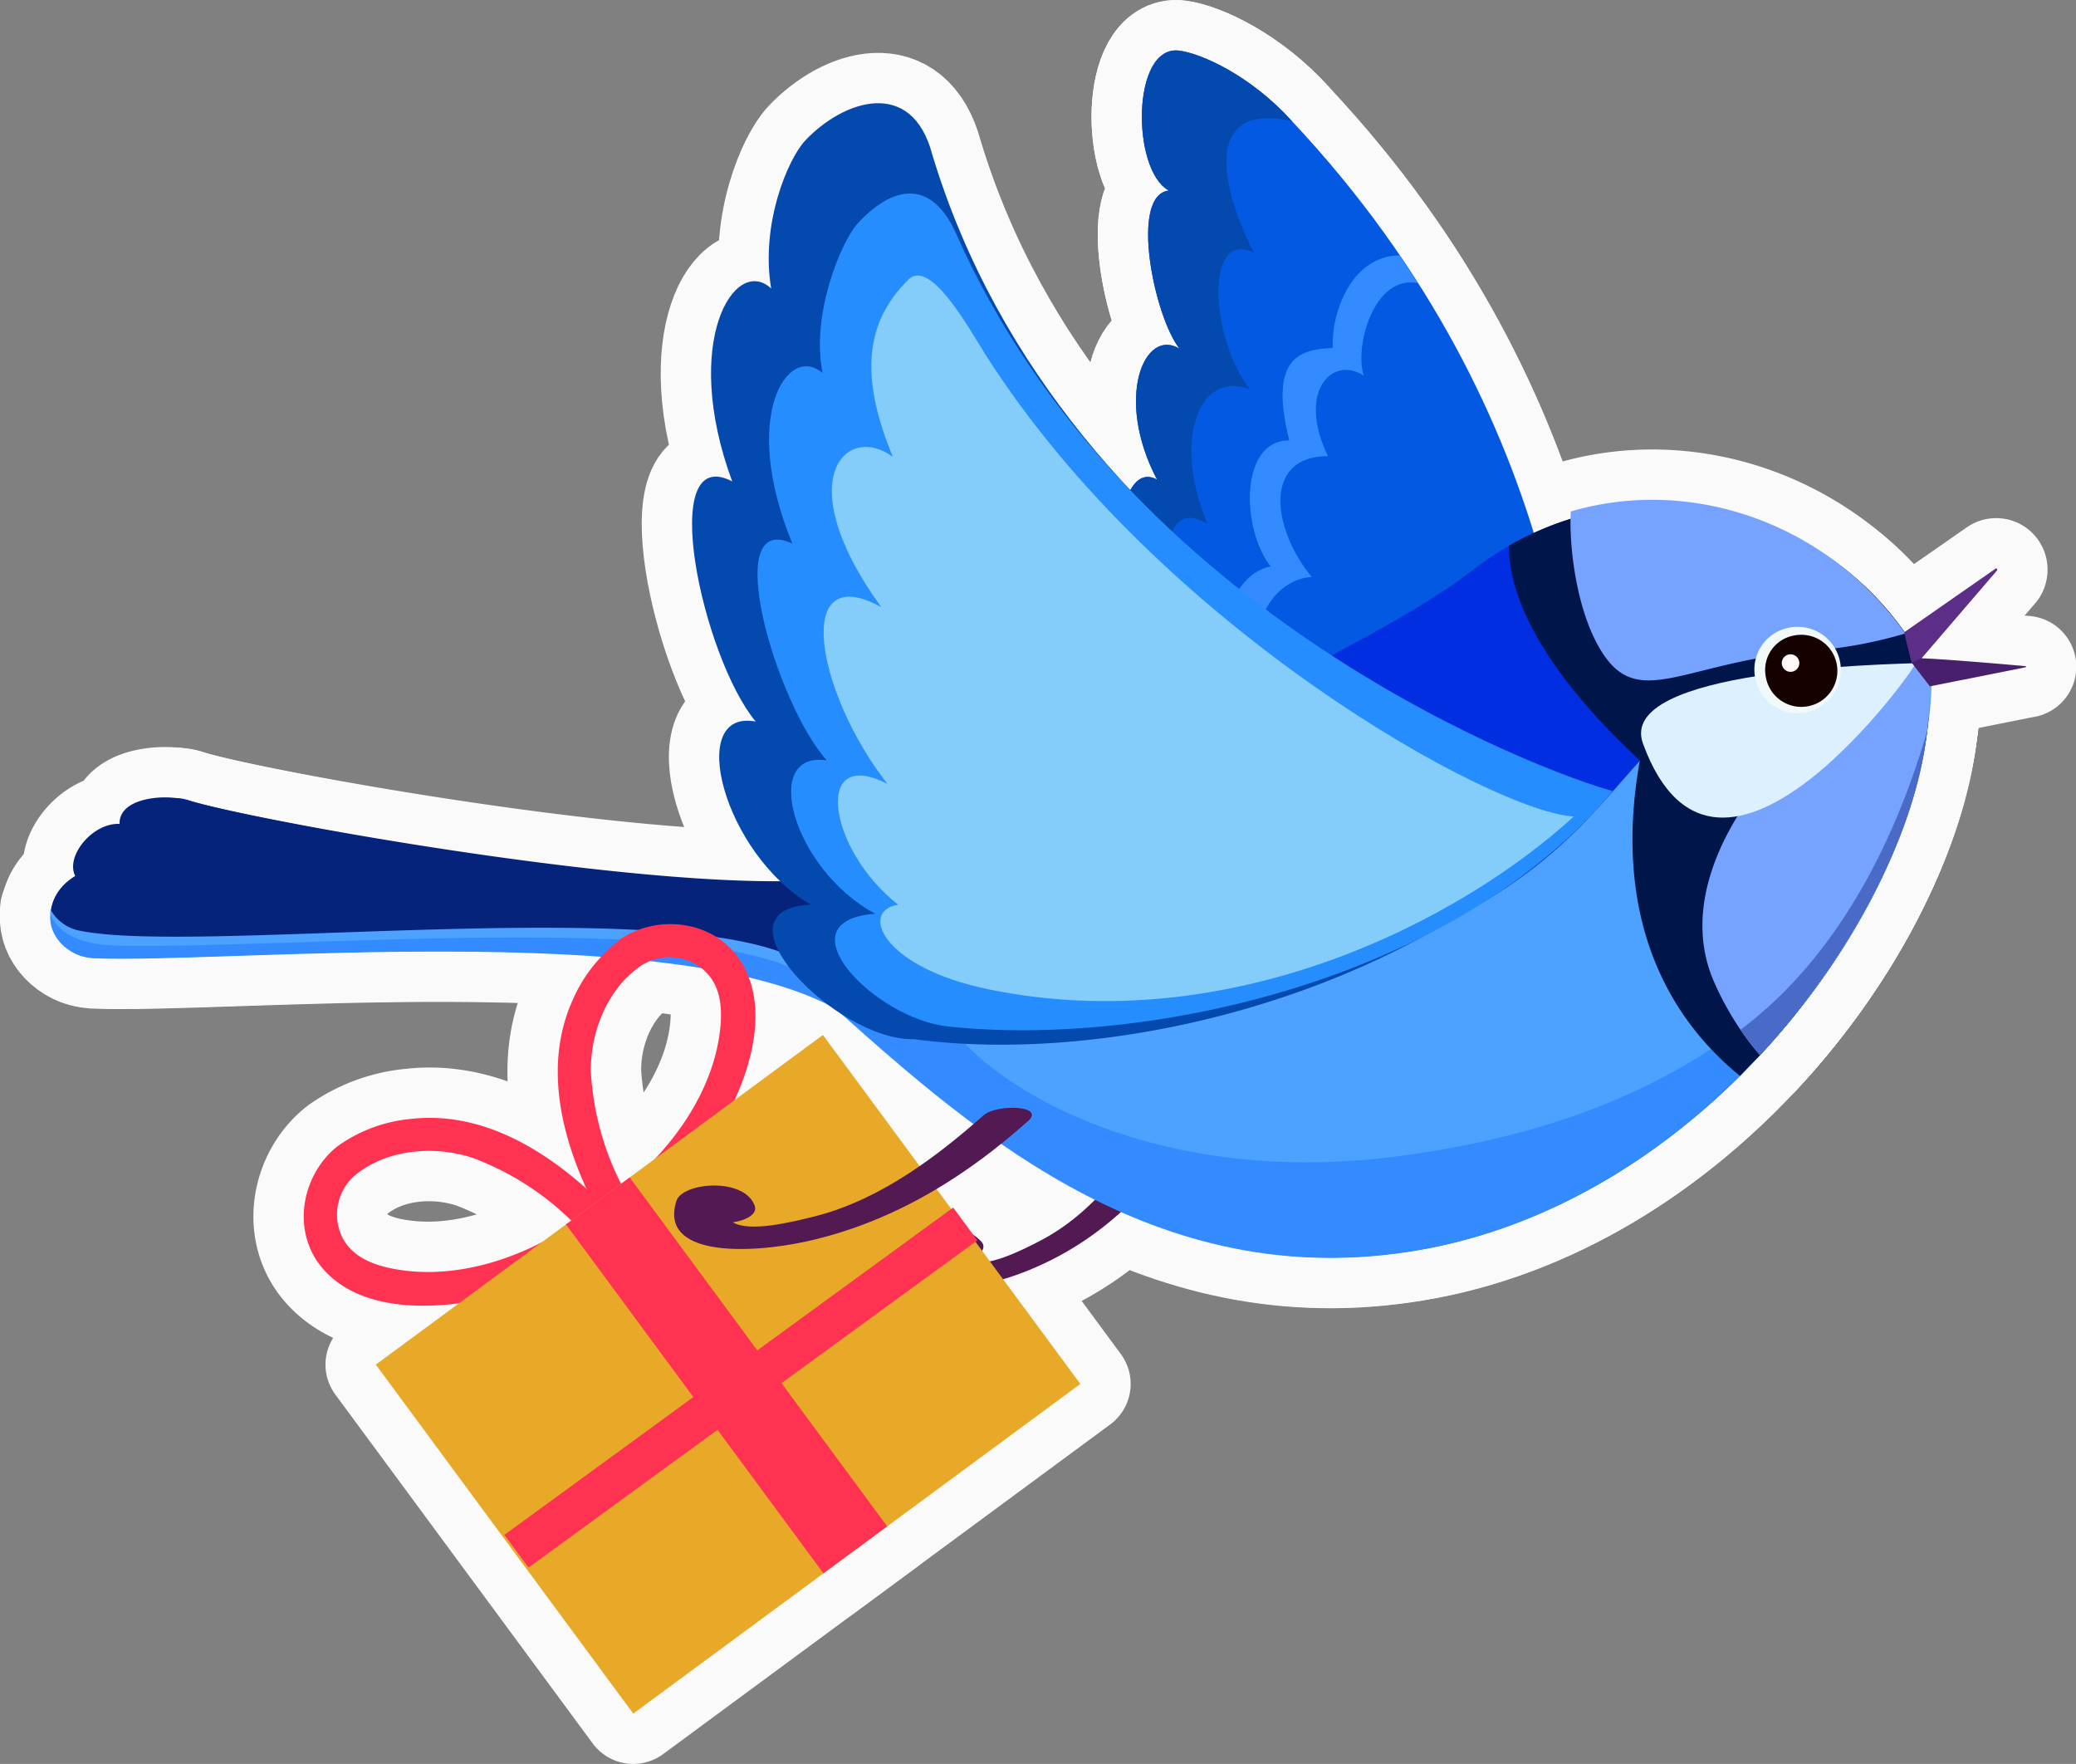
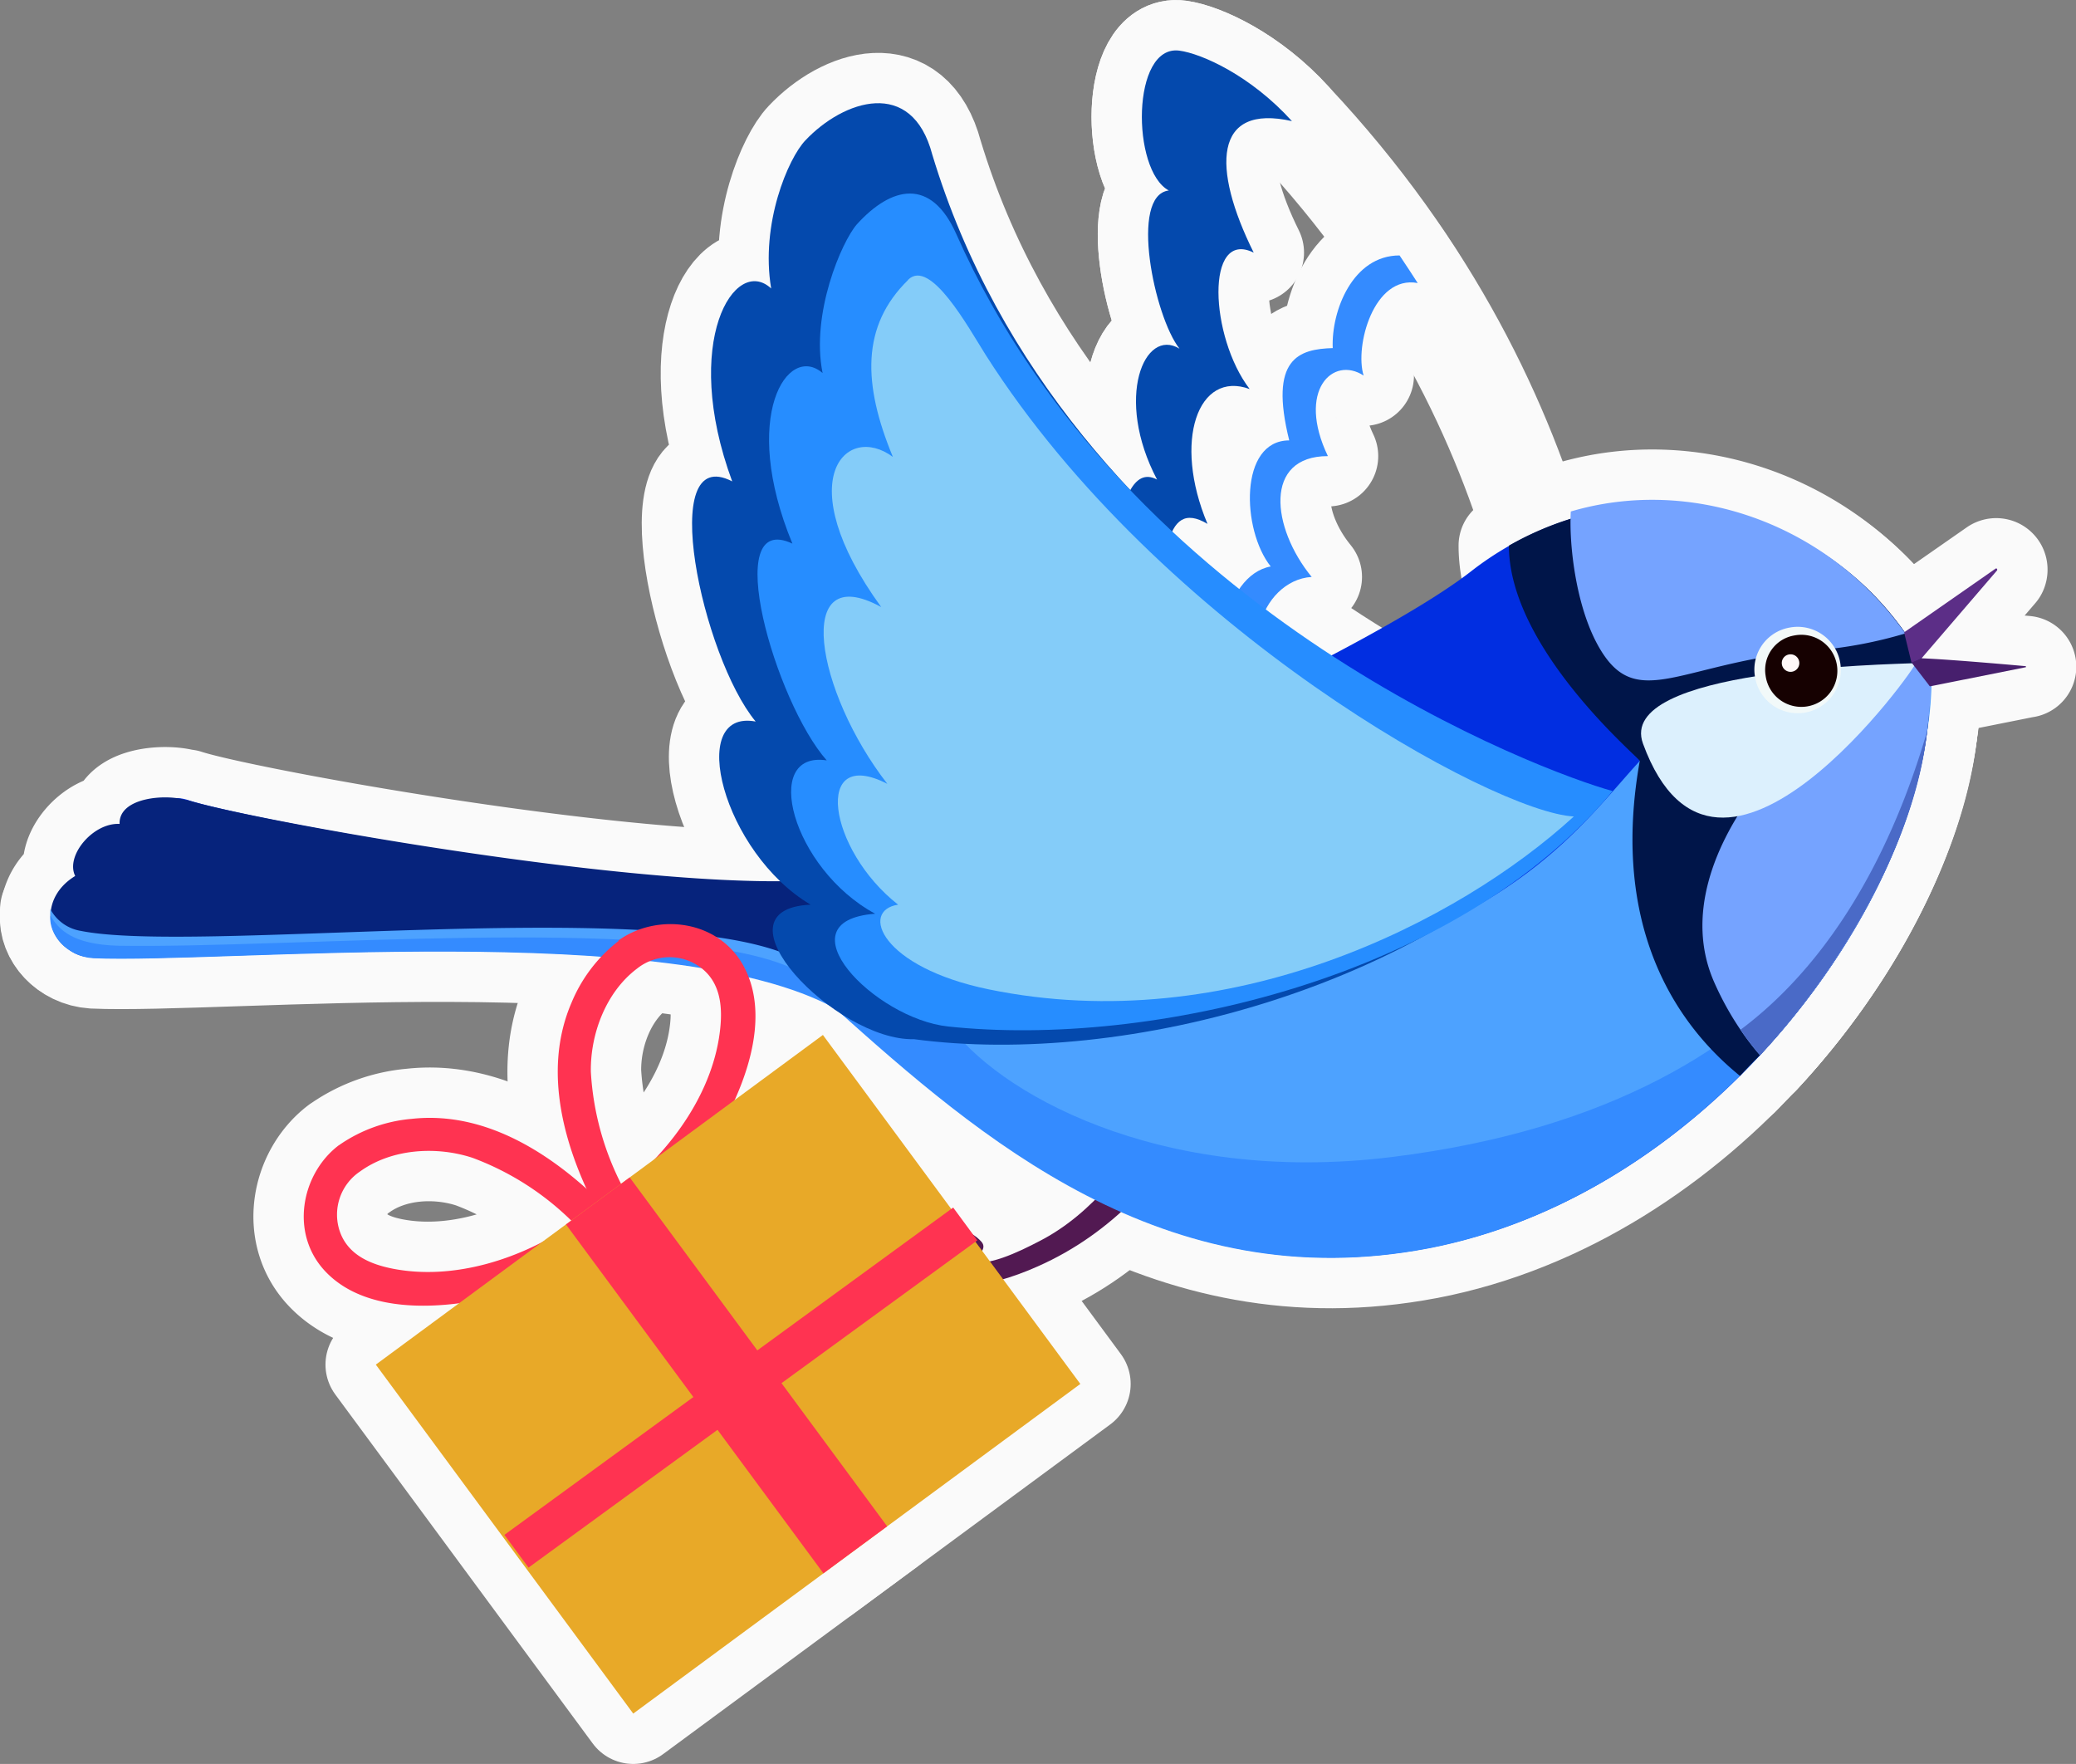
<svg xmlns="http://www.w3.org/2000/svg" viewBox="0 0 206.21 175.19">
  <rect x="0" y="0" width="206.21" height="175.19" fill="#808080" stroke="none" />
  <defs>
    <style> .a { fill: none; stroke: #fafafa; stroke-linecap: round; stroke-linejoin: round; stroke-width: 10px; } .b { fill: #7f644f; } .c { fill: #0359e2; } .d { fill: #0449ad; } .e { fill: #348bff; } .f { fill: #521952; } .g { fill: #012ee1; } .h { fill: #06237c; } .i { fill: #4da2ff; } .j { fill: #001549; } .k { fill: #75a3ff; } .l { fill: #4a6ac7; } .m { fill: #dcf0fd; } .n { fill: #471f6d; } .o { fill: #5c2e87; } .p { fill: #f2f9f9; } .q { fill: #160101; } .r { fill: #fff8f8; } .s, .u { fill: #ff3351; } .t { fill: #e8a928; } .t, .u { fill-rule: evenodd; } .v { fill: #268dff; } .w { fill: #84ccf9; } </style>
  </defs>
  <g>
    <g>
      <path class="a" d="M103.06,96.23h0c-.09.14-.1.15,0,0" />
      <path class="a" d="M109.8,65.11c.56-3.6.4-20,5.13-17.48-4.26-8.09-1.25-15.13,2.23-13-2.51-3.18-5-15.25-1.06-15.71-3.73-2-3.73-14.53,1.05-13.89,2.22.3,7.08,2.46,11.18,7C156.08,41.56,157,73.9,156.85,83.89c-15.91,5.08-43,8.27-60.14,7.31C95.5,92.51,107.51,80,109.8,65.11" />
      <path class="a" d="M109.8,65.1c.56-3.6.4-20,5.13-17.47-4.26-8.1-1.25-15.14,2.23-13-2.51-3.18-5-15.25-1.06-15.71-3.73-2-3.73-14.52,1.05-13.89,2.22.3,7.08,2.47,11.18,7-7.77-1.76-8,4.6-3.8,13.06-4.83-2.38-4.37,8.37-.4,13.55-5.12-1.89-7.66,5.14-4.19,13.39-8.94-5.33.25,26.32-14.68,39.29-3,0-5.91,0-8.55-.16,1-1.15,11-12.69,13.09-26.09" />
      <path class="a" d="M132.41,34.57c-3.39.1-6.38,1-4.35,9.17-5,0-4.73,8.89-1.84,12.52-4.72.85-6.67,10.23-1.74,13-3.22,2.76,2.83,7.54,6.22,8.66l1.39-.86c-3.42-1.4-7.28-6.14-3.8-7.37-6-3.78-3.15-12.07,2-12.39-4-4.88-4.8-12,1.61-12-3.12-6.5.49-10,3.55-8-.91-2.91,1-10,5.37-9.19-.58-.91-1.18-1.81-1.8-2.74-4.66,0-6.79,5.5-6.64,9.19" />
      <path class="a" d="M90.42,124.19c-.21-1.52,4.67-3.54,7.06-.87.63.7-.29,1.51-1.42,1.93,1.83.71,5.17-.93,7.22-2,5.37-2.76,9.07-8,11.68-12.25.77-1.26,5.16-1.92,4.13-.23-3.54,5.82-8.48,11.67-16,15-4.85,2.18-12,3.75-12.72-1.64" />
-       <path class="a" d="M191.6,66.71c.92,11.72-6.37,27.86-18.78,40.16-8.32,8.26-18.95,14.79-30.94,17.09-26.2,5-44.63-11.14-58.8-23.84-16.31-9-61-4.42-73.74-5-9.33-.44,2.85-17.82,9.3-15.67s55.94,11.16,67.81,7.25c11.42-3.77,18.1-8.84,28.5-13.29,7.78-3.32,24.56-11.51,31.15-16.65a31.42,31.42,0,0,1,3.77-2.53C164.2,46,183,50.36,191.6,66.71" />
      <path class="a" d="M18.51,79.43c6.39,2.1,55.85,11,67.73,7.13a99.43,99.43,0,0,0,14.81-6.22c-7.12,7.13-10.78,8.43,2.8,24.19,5.22,6,16.43,13.72,23.43,19.56-18.83-1.75-33-14.1-44.43-24.22C66.56,91,21.89,95.55,9.14,95c-4.4-.2-5.77-5.51-1.67-8-1-2,1.77-5.31,4.41-5.17-.1-2.67,4.7-3,6.63-2.35" />
      <path class="a" d="M141.89,122.84c-26.28,5-44.75-11.12-59-23.82-16.35-9-58.71-3.93-73.88-5-2.26-.16-3.78-1.52-4-3.1a3.06,3.06,0,0,1,0-.61,4.19,4.19,0,0,0,3,2.14c11.3,2.28,55.4-3.27,69.74,2.18,11.63,4.42,19.81,9.2,37.26,5.86,46.16-8.85,42-25,56.59-31.66,4.64-2.12,20.2-2.94,20.2-2.94h0c1.26,19.62-20.16,51.23-49.91,56.94" />
      <path class="a" d="M141.83,124c-26.22,5-44.66-11.13-58.85-23.83-16.32-9-60.95-4.43-73.72-5C6.6,95,4.82,92.8,5,90.93c.82,1.37,2.17,2.88,6.78,3,17.1.28,53.3-3,66,1.86,5.8,2.21,10.74,4.51,16.41,5.85,4.55,6.63,20.73,16.16,44.08,13.27,44-5.44,50.94-33.89,53.1-42.2-2.47,19.53-22.58,46.13-49.58,51.3" />
      <path class="a" d="M191.6,66.71a29.15,29.15,0,0,1-.09,5.18h0c-1.06,10.29-7.16,22.69-16.68,32.9q-1,1-2,2.07l-.58-.49c-7.16-6.11-12-16.09-9.37-30.8,0-.25-13-11.11-13-21.38a31.09,31.09,0,0,1,6.53-2.79,29.65,29.65,0,0,1,32.86,11.5,33.13,33.13,0,0,1,1.92,3l.42.77" />
      <path class="a" d="M189.26,62.91a43.15,43.15,0,0,1-8.81,1.67c-13.51,1.12-17.82,6.3-21.61-.28-2.36-4.09-3-10.42-2.81-13.5,11.82-3.49,25.38,1,33.23,12.11" />
      <path class="a" d="M191.8,65.9a39.69,39.69,0,0,1-.29,6h0a36,36,0,0,1-.69,4.18c-2,9.34-7.73,19.86-16,28.72a25.64,25.64,0,0,1-1.94-2.53,29.76,29.76,0,0,1-2.63-4.77C164.63,84.62,181,69,190.28,65.82c.62-.21,1,.19,1.52.08" />
      <path class="a" d="M191.41,72.67c-1.14,10.71-8.32,23.27-16.58,32.13a25.64,25.64,0,0,1-1.94-2.53c11.65-8.72,16.58-23,18.52-29.6" />
      <path class="a" d="M163.2,73.86c-2.73-7.44,24.2-7.86,27.08-8,.37,0-19.63,28.33-27.08,8" />
      <path class="a" d="M201.15,66.28l-9.41,1.88c-.05,0-.07,0-.12-.09l-1.74-2.26s1-.43,1-.43c3.2.13,10.3.78,10.3.78a.06.06,0,1,1,0,.12" />
-       <path class="a" d="M189.2,62.76l9-6.27c.1-.08.23,0,.17.16l-7.5,8.73a7.75,7.75,0,0,1-1,.43l-.7-2.86c0-.07,0-.14,0-.19" />
+       <path class="a" d="M189.2,62.76l9-6.27c.1-.08.23,0,.17.16l-7.5,8.73a7.75,7.75,0,0,1-1,.43l-.7-2.86" />
      <path class="a" d="M174.33,67.25a4.29,4.29,0,1,0,3.43-4.92,4.23,4.23,0,0,0-3.43,4.92" />
      <path class="a" d="M175.38,67.11a3.58,3.58,0,1,0,2.87-4,3.47,3.47,0,0,0-2.87,4" />
      <path class="a" d="M177,66a.87.87,0,1,0,.7-1,.86.86,0,0,0-.7,1" />
      <g>
        <path class="a" d="M63.29,96.19c-3.09,2.32-4.66,6.48-4.6,10.26A28.09,28.09,0,0,0,61.91,118l0,0c5-4,9-9.76,9.63-15.85.24-2.25,0-4.65-2-6.1A5.17,5.17,0,0,0,63.29,96.19Zm-1.87-2.78c3.84-2.76,9.94-2.08,12.45,2.55,2.11,3.9,1.1,8.89-.9,13.31A30,30,0,0,1,62.29,121.9a1.4,1.4,0,0,1-1,.29c-.75,0-1.28-.64-1.72-1.47-3.55-6.61-5.74-14.35-2.79-21.16a15,15,0,0,1,4.53-6l.13-.1" />
        <path class="a" d="M35.76,116.35c3.14-2.27,7.57-2.54,11.17-1.36A27.88,27.88,0,0,1,57,121.48l0,0c-5.28,3.63-12,5.7-18,4.52-2.23-.44-4.45-1.38-5.25-3.71A5.16,5.16,0,0,1,35.76,116.35Zm-2.1-2.61c-3.77,2.85-4.93,8.88-1.24,12.64,3.1,3.17,8.17,3.68,13,3.08A30,30,0,0,0,60.63,123a1.42,1.42,0,0,0,.58-.88,2.26,2.26,0,0,0-.89-2.09c-5.27-5.34-12-9.72-19.41-8.91a14.87,14.87,0,0,0-7.11,2.53l-.14.1" />
        <g>
          <path class="a" d="M81.74,102.79,37.33,135.53,62.9,170.19l44.41-32.74L81.74,102.79" />
          <path class="a" d="M94.68,119.93l2.4,3.26L52.5,155.69l-2.4-3.25,44.58-32.51" />
          <path class="a" d="M88.12,151.59l-6.33,4.67L56.22,121.61l6.33-4.67,25.57,34.65" />
        </g>
      </g>
      <path class="a" d="M67.18,119.29c.58-1.87,6.72-2.4,7.78.44.32.85-.82,1.46-2.16,1.67,1.68,1,5.79,0,8.32-.64,6.64-1.74,12.34-6.25,16.59-10,1.24-1.11,6.11-1,4.45.54-5.75,5.14-13,10-22.07,12-5.88,1.28-14.61,1.47-12.91-4" />
      <path class="a" d="M80.52,89.85c-8.68-5.13-12.41-19.48-5.46-18.19-5.33-6.44-9.88-27.76-2.33-23.85C67.61,33.93,73,25.3,76.6,28.65,75.52,22.23,78.29,15.73,80,13.94c3.78-4,10.57-6.29,12.6,1.4C105.67,58.63,152.15,76.76,159.25,79,142.4,98.17,111.68,106,90.79,103.21c-7.74.2-20.39-12.9-10.27-13.36" />
      <path class="a" d="M160.16,78.56C153.34,76.7,111.92,61.36,95,23.27c-2.52-5.69-6.45-4.77-9.88-1C83.6,24,80.52,31.18,81.71,37.05c-3.48-3-8.22,4.31-3,16.94C71.49,50.6,77,69.74,82.12,75.52c-6.55-1-3.46,10.75,4.81,15.23-9.46.71-.1,10.42,7.26,11.2,20,2.13,50.5-4.74,66-23.39" />
      <path class="a" d="M90.21,27.78c2.2-2.17,6,4.78,7.68,7.44,17.31,27.22,50.48,45.47,58.44,45.87-11.42,10.45-34.18,22.1-58.12,17.17-10.7-2.2-12.83-7.84-9-8.41-7-5.49-8.49-15.82-1.07-12-7.1-9.13-9.44-22.39-.61-17.56-9.19-12.66-3.48-18.36,1.16-14.91-3-7.24-3.15-13,1.5-17.56" />
    </g>
    <g>
      <path class="b" d="M103.06,96.23h0c-.09.14-.1.15,0,0" />
-       <path class="c" d="M109.8,65.11c.56-3.6.4-20,5.13-17.48-4.26-8.09-1.25-15.13,2.23-13-2.51-3.18-5-15.25-1.06-15.71-3.73-2-3.73-14.53,1.05-13.89,2.22.3,7.08,2.46,11.18,7C156.08,41.56,157,73.9,156.85,83.89c-15.91,5.08-43,8.27-60.14,7.31C95.5,92.51,107.51,80,109.8,65.11" />
      <path class="d" d="M109.8,65.1c.56-3.6.4-20,5.13-17.47-4.26-8.1-1.25-15.14,2.23-13-2.51-3.18-5-15.25-1.06-15.71-3.73-2-3.73-14.52,1.05-13.89,2.22.3,7.08,2.47,11.18,7-7.77-1.76-8,4.6-3.8,13.06-4.83-2.38-4.37,8.37-.4,13.55-5.12-1.89-7.66,5.14-4.19,13.39-8.94-5.33.25,26.32-14.68,39.29-3,0-5.91,0-8.55-.16,1-1.15,11-12.69,13.09-26.09" />
      <path class="e" d="M132.41,34.57c-3.39.1-6.38,1-4.35,9.17-5,0-4.73,8.89-1.84,12.52-4.72.85-6.67,10.23-1.74,13-3.22,2.76,2.83,7.54,6.22,8.66l1.39-.86c-3.42-1.4-7.28-6.14-3.8-7.37-6-3.78-3.15-12.07,2-12.39-4-4.88-4.8-12,1.61-12-3.12-6.5.49-10,3.55-8-.91-2.91,1-10,5.37-9.19-.58-.91-1.18-1.81-1.8-2.74-4.66,0-6.79,5.5-6.64,9.19" />
      <path class="f" d="M90.42,124.19c-.21-1.52,4.67-3.54,7.06-.87.63.7-.29,1.51-1.42,1.93,1.83.71,5.17-.93,7.22-2,5.37-2.76,9.07-8,11.68-12.25.77-1.26,5.16-1.92,4.13-.23-3.54,5.82-8.48,11.67-16,15-4.85,2.18-12,3.75-12.72-1.64" />
      <path class="g" d="M191.6,66.71c.92,11.72-6.37,27.86-18.78,40.16-8.32,8.26-18.95,14.79-30.94,17.09-26.2,5-44.63-11.14-58.8-23.84-16.31-9-61-4.42-73.74-5-9.33-.44,2.85-17.82,9.3-15.67s55.94,11.16,67.81,7.25c11.42-3.77,18.1-8.84,28.5-13.29,7.78-3.32,24.56-11.51,31.15-16.65a31.42,31.42,0,0,1,3.77-2.53C164.2,46,183,50.36,191.6,66.71" />
      <path class="h" d="M18.51,79.43c6.39,2.1,55.85,11,67.73,7.13a99.43,99.43,0,0,0,14.81-6.22c-7.12,7.13-10.78,8.43,2.8,24.19,5.22,6,16.43,13.72,23.43,19.56-18.83-1.75-33-14.1-44.43-24.22C66.56,91,21.89,95.55,9.14,95c-4.4-.2-5.77-5.51-1.67-8-1-2,1.77-5.31,4.41-5.17-.1-2.67,4.7-3,6.63-2.35" />
      <path class="i" d="M141.89,122.84c-26.28,5-44.75-11.12-59-23.82-16.35-9-58.71-3.93-73.88-5-2.26-.16-3.78-1.52-4-3.1a3.06,3.06,0,0,1,0-.61,4.19,4.19,0,0,0,3,2.14c11.3,2.28,55.4-3.27,69.74,2.18,11.63,4.42,19.81,9.2,37.26,5.86,46.16-8.85,42-25,56.59-31.66,4.64-2.12,20.2-2.94,20.2-2.94h0c1.26,19.62-20.16,51.23-49.91,56.94" />
      <path class="e" d="M141.83,124c-26.22,5-44.66-11.13-58.85-23.83-16.32-9-60.95-4.43-73.72-5C6.6,95,4.82,92.8,5,90.93c.82,1.37,2.17,2.88,6.78,3,17.1.28,53.3-3,66,1.86,5.8,2.21,10.74,4.51,16.41,5.85,4.55,6.63,20.73,16.16,44.08,13.27,44-5.44,50.94-33.89,53.1-42.2-2.47,19.53-22.58,46.13-49.58,51.3" />
      <path class="j" d="M191.6,66.71a29.15,29.15,0,0,1-.09,5.18h0c-1.06,10.29-7.16,22.69-16.68,32.9q-1,1-2,2.07l-.58-.49c-7.16-6.11-12-16.09-9.37-30.8,0-.25-13-11.11-13-21.38a31.09,31.09,0,0,1,6.53-2.79,29.65,29.65,0,0,1,32.86,11.5,33.13,33.13,0,0,1,1.92,3l.42.77" />
      <path class="k" d="M189.26,62.91a43.15,43.15,0,0,1-8.81,1.67c-13.51,1.12-17.82,6.3-21.61-.28-2.36-4.09-3-10.42-2.81-13.5,11.82-3.49,25.38,1,33.23,12.11" />
      <path class="k" d="M191.8,65.9a39.69,39.69,0,0,1-.29,6h0a36,36,0,0,1-.69,4.18c-2,9.34-7.73,19.86-16,28.72a25.64,25.64,0,0,1-1.94-2.53,29.76,29.76,0,0,1-2.63-4.77C164.63,84.62,181,69,190.28,65.82c.62-.21,1,.19,1.52.08" />
      <path class="l" d="M191.41,72.67c-1.14,10.71-8.32,23.27-16.58,32.13a25.64,25.64,0,0,1-1.94-2.53c11.65-8.72,16.58-23,18.52-29.6" />
      <path class="m" d="M163.2,73.86c-2.73-7.44,24.2-7.86,27.08-8,.37,0-19.63,28.33-27.08,8" />
      <path class="n" d="M201.15,66.28l-9.41,1.88c-.05,0-.07,0-.12-.09l-1.74-2.26s1-.43,1-.43c3.2.13,10.3.78,10.3.78a.06.06,0,1,1,0,.12" />
      <path class="o" d="M189.2,62.76l9-6.27c.1-.08.23,0,.17.16l-7.5,8.73a7.75,7.75,0,0,1-1,.43l-.7-2.86c0-.07,0-.14,0-.19" />
      <path class="p" d="M174.33,67.25a4.29,4.29,0,1,0,3.43-4.92,4.23,4.23,0,0,0-3.43,4.92" />
      <path class="q" d="M175.38,67.11a3.58,3.58,0,1,0,2.87-4,3.47,3.47,0,0,0-2.87,4" />
      <path class="r" d="M177,66a.87.87,0,1,0,.7-1,.86.86,0,0,0-.7,1" />
      <g>
        <path class="s" d="M63.29,96.19c-3.09,2.32-4.66,6.48-4.6,10.26A28.09,28.09,0,0,0,61.91,118l0,0c5-4,9-9.76,9.63-15.85.24-2.25,0-4.65-2-6.1A5.17,5.17,0,0,0,63.29,96.19Zm-1.87-2.78c3.84-2.76,9.94-2.08,12.45,2.55,2.11,3.9,1.1,8.89-.9,13.31A30,30,0,0,1,62.29,121.9a1.4,1.4,0,0,1-1,.29c-.75,0-1.28-.64-1.72-1.47-3.55-6.61-5.74-14.35-2.79-21.16a15,15,0,0,1,4.53-6l.13-.1" />
        <path class="s" d="M35.76,116.35c3.14-2.27,7.57-2.54,11.17-1.36A27.88,27.88,0,0,1,57,121.48l0,0c-5.28,3.63-12,5.7-18,4.52-2.23-.44-4.45-1.38-5.25-3.71A5.16,5.16,0,0,1,35.76,116.35Zm-2.1-2.61c-3.77,2.85-4.93,8.88-1.24,12.64,3.1,3.17,8.17,3.68,13,3.08A30,30,0,0,0,60.63,123a1.42,1.42,0,0,0,.58-.88,2.26,2.26,0,0,0-.89-2.09c-5.27-5.34-12-9.72-19.41-8.91a14.87,14.87,0,0,0-7.11,2.53l-.14.1" />
        <g>
          <path class="t" d="M81.74,102.79,37.33,135.53,62.9,170.19l44.41-32.74L81.74,102.79" />
          <path class="u" d="M94.68,119.93l2.4,3.26L52.5,155.69l-2.4-3.25,44.58-32.51" />
          <path class="u" d="M88.12,151.59l-6.33,4.67L56.22,121.61l6.33-4.67,25.57,34.65" />
        </g>
      </g>
-       <path class="f" d="M67.18,119.29c.58-1.87,6.72-2.4,7.78.44.32.85-.82,1.46-2.16,1.67,1.68,1,5.79,0,8.32-.64,6.64-1.74,12.34-6.25,16.59-10,1.24-1.11,6.11-1,4.45.54-5.75,5.14-13,10-22.07,12-5.88,1.28-14.61,1.47-12.91-4" />
      <path class="d" d="M80.52,89.85c-8.68-5.13-12.41-19.48-5.46-18.19-5.33-6.44-9.88-27.76-2.33-23.85C67.61,33.93,73,25.3,76.6,28.65,75.52,22.23,78.29,15.73,80,13.94c3.78-4,10.57-6.29,12.6,1.4C105.67,58.63,152.15,76.76,159.25,79,142.4,98.17,111.68,106,90.79,103.21c-7.74.2-20.39-12.9-10.27-13.36" />
      <path class="v" d="M160.16,78.56C153.34,76.7,111.92,61.36,95,23.27c-2.52-5.69-6.45-4.77-9.88-1C83.6,24,80.52,31.18,81.71,37.05c-3.48-3-8.22,4.31-3,16.94C71.49,50.6,77,69.74,82.12,75.52c-6.55-1-3.46,10.75,4.81,15.23-9.46.71-.1,10.42,7.26,11.2,20,2.13,50.5-4.74,66-23.39" />
      <path class="w" d="M90.21,27.78c2.2-2.17,6,4.78,7.68,7.44,17.31,27.22,50.48,45.47,58.44,45.87-11.42,10.45-34.18,22.1-58.12,17.17-10.7-2.2-12.83-7.84-9-8.41-7-5.49-8.49-15.82-1.07-12-7.1-9.13-9.44-22.39-.61-17.56-9.19-12.66-3.48-18.36,1.16-14.91-3-7.24-3.15-13,1.5-17.56" />
    </g>
  </g>
</svg>